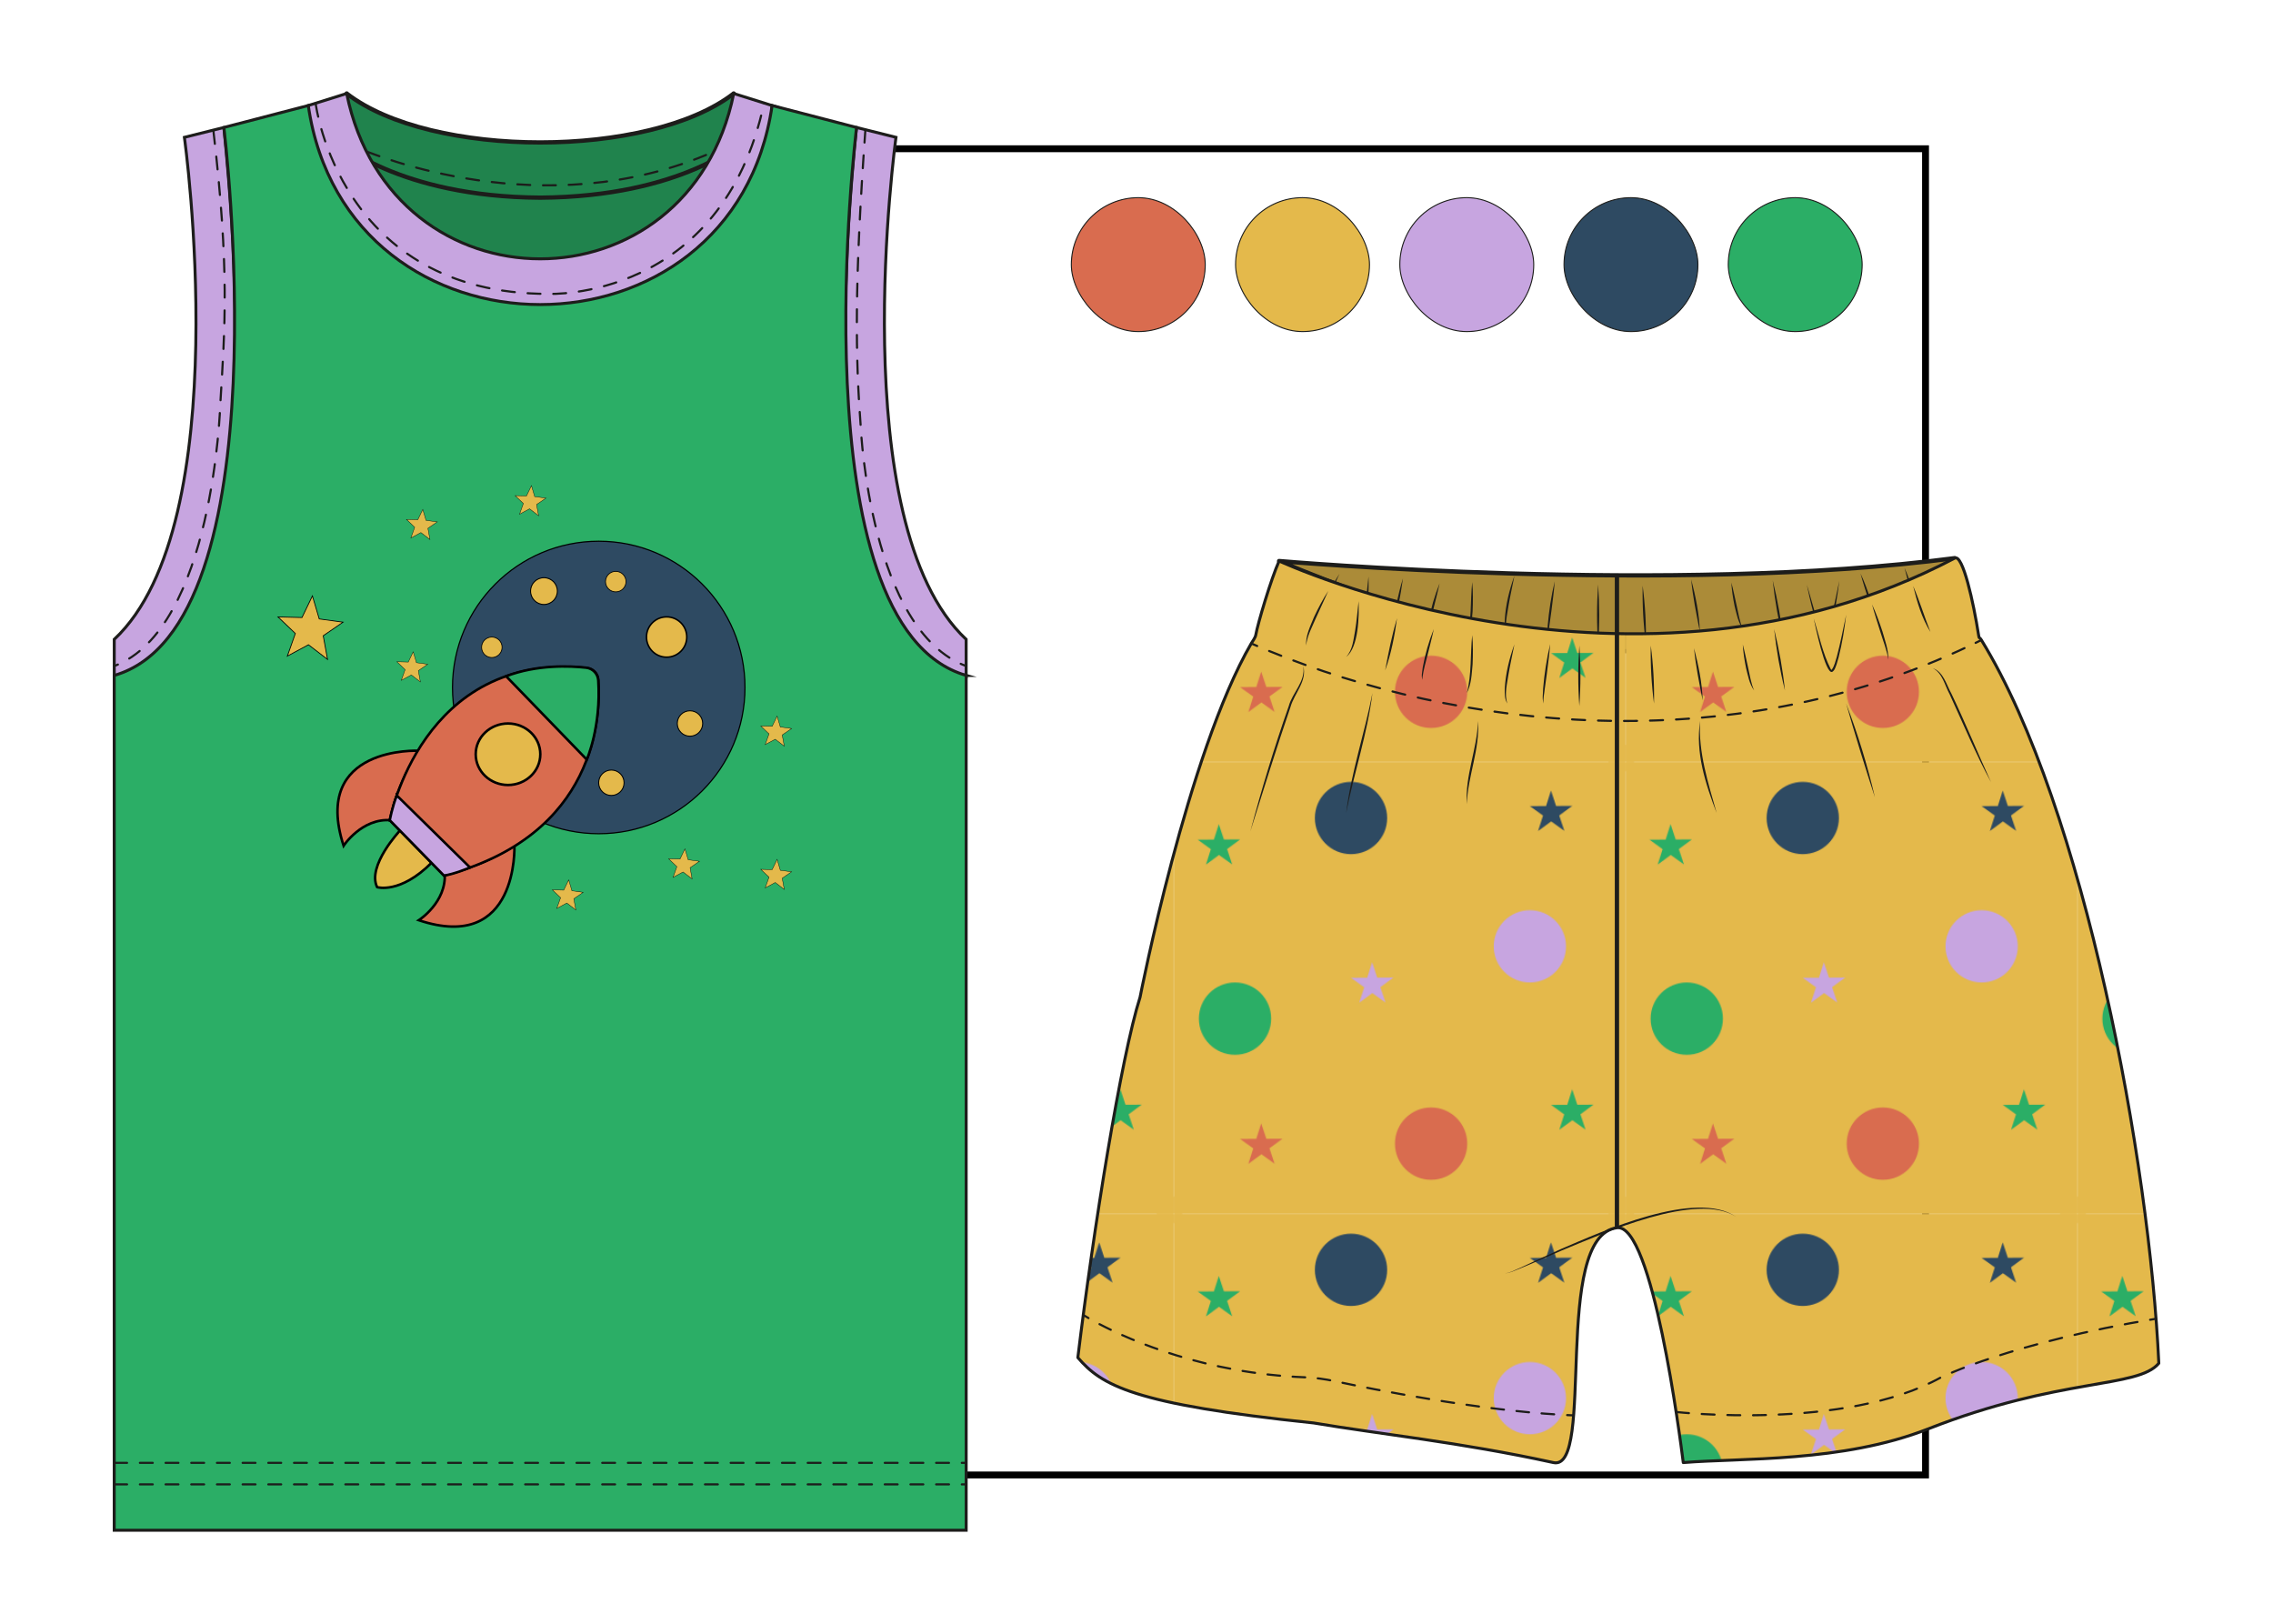
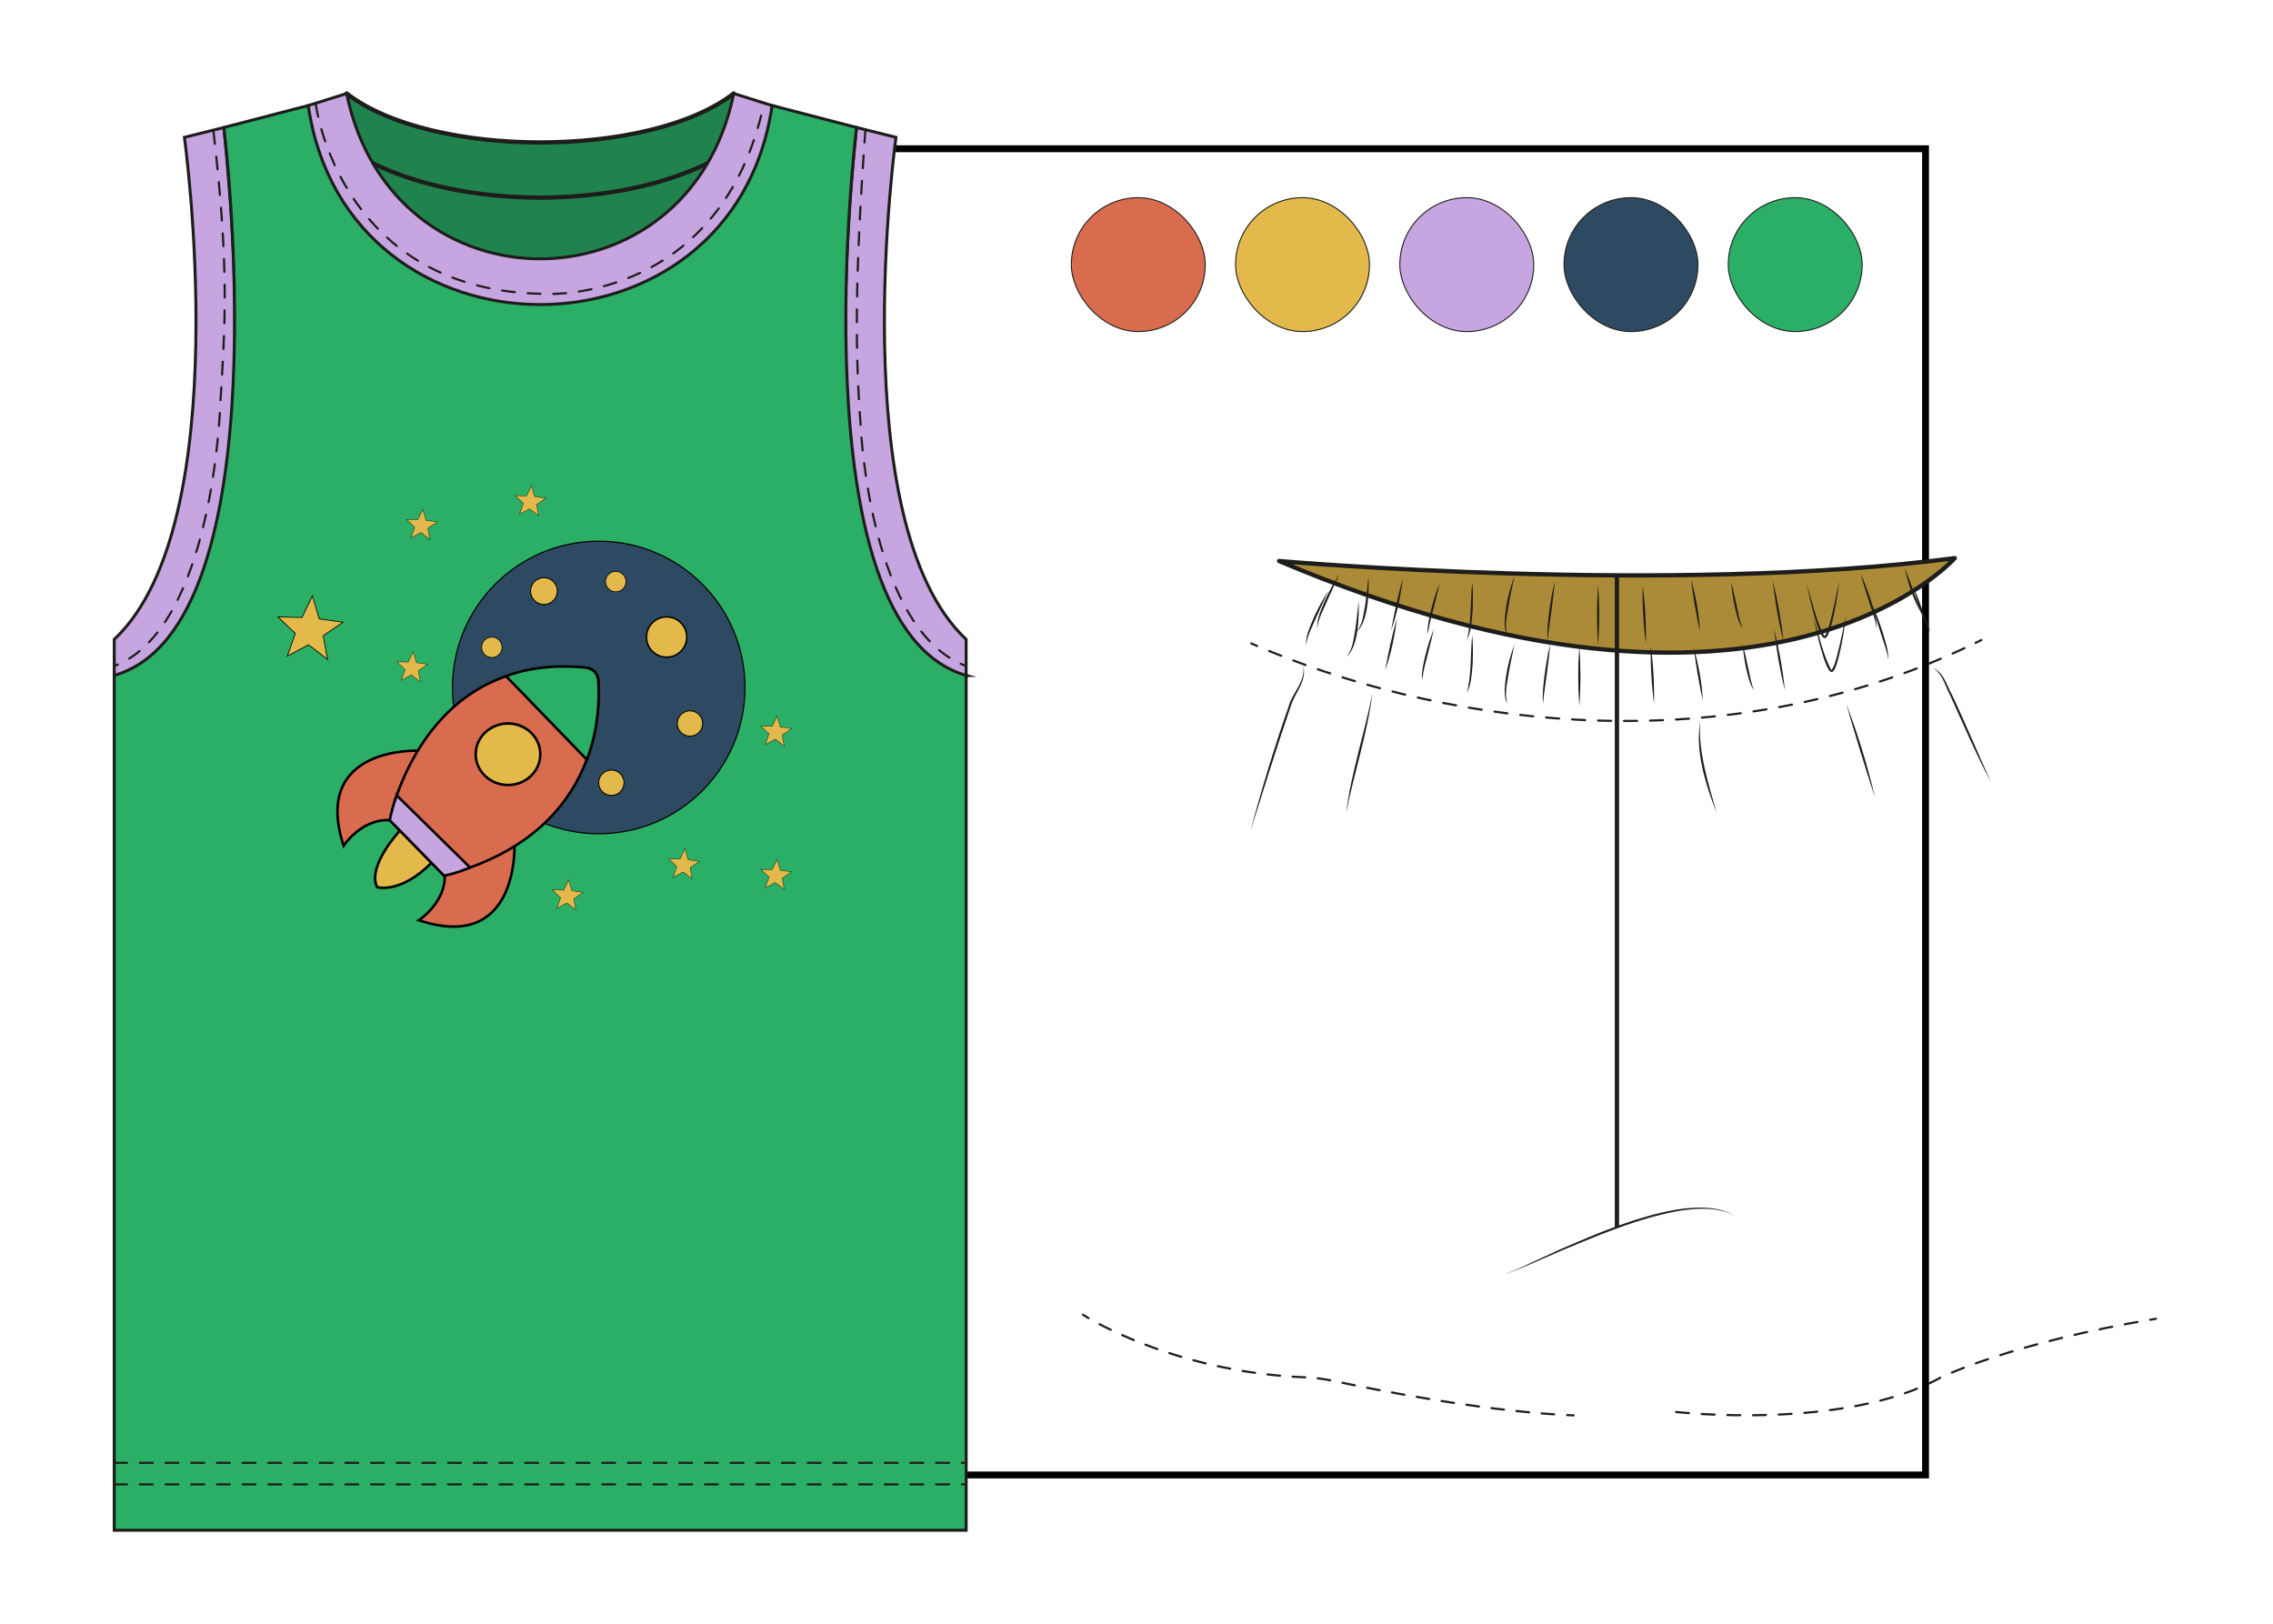
<svg xmlns="http://www.w3.org/2000/svg" id="miniatura" viewBox="0 0 730.97 522.12">
  <defs>
    <pattern id="Motivo_nuevo_5" data-name="Motivo nuevo 5" x="0" y="0" width="453.54" height="453.54" patternTransform="translate(-5869.37 -335.95) scale(.32)" patternUnits="userSpaceOnUse" viewBox="0 0 453.54 453.54">
      <g>
        <rect width="453.54" height="453.54" fill="none" />
        <rect x="436.31" y="436.31" width="478.47" height="479.49" fill="#e4b94b" />
        <rect x="-17.23" y="436.31" width="478.47" height="479.49" fill="#e4b94b" />
        <rect x="-470.77" y="436.31" width="478.47" height="479.49" fill="#e4b94b" />
        <rect x="436.31" y="-17.23" width="478.47" height="479.49" fill="#e4b94b" />
        <g>
          <rect x="-17.23" y="-17.23" width="478.47" height="479.49" fill="#e4b94b" />
          <polygon points="58.05 102.47 44.83 92.98 31.72 102.63 36.65 87.12 23.43 77.63 39.7 77.53 44.64 62.03 49.76 77.47 66.04 77.37 52.93 87.02 58.05 102.47" fill="#2bae66" />
          <polygon points="212.12 241.25 198.89 231.76 185.78 241.41 190.72 225.9 177.49 216.41 193.77 216.31 198.7 200.8 203.83 216.25 220.1 216.15 206.99 225.8 212.12 241.25" fill="#c7a5e0" />
          <polygon points="413.16 368.96 399.94 359.48 386.83 369.12 391.77 353.62 378.54 344.13 394.82 344.03 399.75 328.52 404.87 343.97 421.15 343.87 408.04 353.52 413.16 368.96" fill="#2bae66" />
          <polygon points="391.86 68.72 378.64 59.23 365.53 68.88 370.46 53.37 357.24 43.88 373.51 43.79 378.45 28.28 383.57 43.73 399.85 43.63 386.74 53.27 391.86 68.72" fill="#2e4a62" />
          <polygon points="100.66 403.18 87.44 393.7 74.33 403.34 79.26 387.84 66.04 378.35 82.31 378.25 87.25 362.74 92.37 378.19 108.65 378.09 95.54 387.74 100.66 403.18" fill="#d96c4f" />
          <circle cx="60.92" cy="257.43" r="36.32" fill="#2bae66" />
          <circle cx="257.97" cy="383.04" r="36.32" fill="#d96c4f" />
          <circle cx="357.24" cy="184.79" r="36.32" fill="#c7a5e0" />
          <circle cx="177.49" cy="55.84" r="36.32" fill="#2e4a62" />
        </g>
        <rect x="-470.77" y="-17.23" width="478.47" height="479.49" fill="#e4b94b" />
        <rect x="436.31" y="-470.77" width="478.47" height="479.49" fill="#e4b94b" />
        <rect x="-17.23" y="-470.77" width="478.47" height="479.49" fill="#e4b94b" />
        <rect x="-470.77" y="-470.77" width="478.47" height="479.49" fill="#e4b94b" />
      </g>
    </pattern>
  </defs>
  <rect x="111.75" y="47.83" width="507.48" height="426.45" fill="none" stroke="#000" stroke-miterlimit="10" stroke-width="2.21" />
  <g>
    <rect x="450.16" y="63.56" width="43.06" height="43.06" rx="21.53" ry="21.53" transform="translate(943.39 170.18) rotate(180)" fill="#c7a5e0" stroke="#1d1d1b" stroke-miterlimit="10" stroke-width=".33" />
    <rect x="502.98" y="63.56" width="43.06" height="43.06" rx="21.53" ry="21.53" transform="translate(1049.01 170.18) rotate(180)" fill="#2e4a62" stroke="#1d1d1b" stroke-miterlimit="10" stroke-width=".33" />
    <rect x="555.79" y="63.56" width="43.06" height="43.06" rx="21.53" ry="21.53" transform="translate(1154.64 170.18) rotate(180)" fill="#2bae66" stroke="#1d1d1b" stroke-miterlimit="10" stroke-width=".33" />
    <rect x="397.35" y="63.56" width="43.06" height="43.06" rx="21.53" ry="21.53" transform="translate(837.76 170.18) rotate(180)" fill="#e4b94b" stroke="#1d1d1b" stroke-miterlimit="10" stroke-width=".33" />
    <rect x="344.54" y="63.56" width="43.06" height="43.06" rx="21.53" ry="21.53" transform="translate(732.13 170.18) rotate(180)" fill="#d96c4f" stroke="#1d1d1b" stroke-miterlimit="10" stroke-width=".33" />
  </g>
  <g>
    <path d="M411.34,180.4s126.35,10.99,217.3-.93c0,0-59.68,67.74-217.3.93Z" fill="#ab8b38" stroke="#1d1d1b" stroke-linejoin="round" stroke-width="1.38" />
    <g>
      <path d="M430.75,184.52c-1.27,2.92-2.68,5.77-3.96,8.68-1.22,2.88-2.85,5.74-3.17,8.89-.23-3.23,1.37-6.27,2.54-9.18,1.36-2.89,2.83-5.73,4.59-8.39h0Z" fill="#1d1d1b" />
      <path d="M440.09,185.39c.2,4.73.02,14.89-4,17.92,2.14-2.28,2.35-5.69,2.91-8.64.44-2.67.79-6.56,1.09-9.28h0Z" fill="#1d1d1b" />
      <path d="M451.18,185.96c-.77,5.69-1.87,11.38-3.83,16.79,1.03-5.49,2.2-11.46,3.83-16.79h0Z" fill="#1d1d1b" />
      <path d="M462.96,187.56c-.49,2.42-1.4,5.87-2,8.3-.61,2.4-1.32,4.79-1.64,7.24,0,.34-.06.72.16,1.01-.75-1.09-.18-2.97-.08-4.23.75-4.22,1.96-8.35,3.56-12.32h0Z" fill="#1d1d1b" />
      <path d="M473.45,187.19c.3,3.13.26,6.27.12,9.41-.3,3.09-.36,6.4-1.86,9.2,1.61-6.04,1.08-12.43,1.74-18.62h0Z" fill="#1d1d1b" />
      <path d="M487.02,185.15c-.55,2.82-1.41,6.74-1.88,9.52-.43,3.11-1.43,6.46-.38,9.52-.93-1.38-.86-3.18-.85-4.78.27-4.88,1.46-9.68,3.11-14.26h0Z" fill="#1d1d1b" />
      <path d="M499.98,186.98c-.19,2.77-.72,6.76-1.07,9.55,0,0-.66,4.75-.66,4.75-.13,1.56-.62,3.2-.36,4.74-.55-1.49-.18-3.22-.17-4.8.4-4.8,1.13-9.56,2.25-14.24h0Z" fill="#1d1d1b" />
      <path d="M513.94,187.91c.46,6.49.47,13,0,19.49-.47-6.49-.46-13,0-19.49h0Z" fill="#1d1d1b" />
      <path d="M528.26,188.33c.81,6.18,1.16,12.42,1.04,18.65-.81-6.18-1.16-12.42-1.04-18.65h0Z" fill="#1d1d1b" />
      <path d="M543.87,186.28c1.42,5.48,2.6,11.1,2.78,16.78-1.09-5.47-2.29-11.22-2.78-16.78h0Z" fill="#1d1d1b" />
      <path d="M556.77,187.25c.58,2.14,1.23,5.28,1.72,7.47.57,2.47.9,5.03,1.94,7.36-1.54-2.09-1.98-4.76-2.61-7.22-.5-2.52-.92-5.05-1.04-7.62h0Z" fill="#1d1d1b" />
      <path d="M570.09,186.62c1.61,6.49,2.78,13.09,3.48,19.75-1.62-6.49-2.78-13.1-3.48-19.75h0Z" fill="#1d1d1b" />
      <path d="M581.02,187.92c1.75,5.44,2.88,11.21,5.48,16.31.09.14.22.33.24.31,0,0-.02,0,0,0,.02-.01.07-.05.12-.1.82-1.1,1.2-2.77,1.61-4.13,1.18-4.46,2.07-9,3.02-13.52-.55,4.6-1.27,9.19-2.42,13.68-.2.75-.41,1.5-.65,2.24-.33.8-.53,1.89-1.4,2.45-2.23,1.03-5.55-15.14-5.99-17.25h0Z" fill="#1d1d1b" />
      <path d="M598.33,184.41c1.32,2.82,2.36,5.74,3.34,8.69.83,2.97,2,5.98,1.88,9.1-.42-3.05-1.64-5.95-2.53-8.89-.82-2.61-2.01-6.28-2.69-8.9h0Z" fill="#1d1d1b" />
      <path d="M612.47,182.6c2.06,4.69,3.67,10.06,5.57,14.81-2.8-4.5-4.33-9.7-5.57-14.81h0Z" fill="#1d1d1b" />
    </g>
    <path id="vivo_manga2" data-name="vivo manga2" d="M275.45,40.99l12.69,3.17s-17.28,124.05,22.56,161.43v12.06s-52.89-2.82-35.26-176.66Z" fill="#c7a5e0" stroke="#1d1d1b" stroke-miterlimit="10" stroke-width=".95" />
    <polygon id="esp" points="243.01 92.92 173.71 111.78 104.43 92.92 108.39 42.14 173.71 59.86 239.04 42.14 243.01 92.92" fill="#20834d" stroke="#1d1d1b" stroke-linejoin="round" stroke-width="1.38" />
    <path id="vivo_manga1" data-name="vivo manga1" d="M71.99,40.99l-12.69,3.17s17.28,124.05-22.56,161.43v12.06s52.89-2.82,35.26-176.66Z" fill="#c7a5e0" stroke="#1d1d1b" stroke-miterlimit="10" stroke-width=".95" />
    <path id="cuello_esp" data-name="cuello esp" d="M239.04,45.31s-19.58,17.98-65.33,18.25c-45.75-.27-65.32-18.25-65.32-18.25l3.09-15.25c27.15,20.99,97.33,20.99,124.48,0l3.09,15.25Z" fill="#20834d" stroke="#1d1d1b" stroke-linejoin="round" stroke-width="1.38" />
    <path id="cuello_del" data-name="cuello del" d="M248.29,33.94s-2.11,83.04-74.58,77.58c-72.46,5.46-74.58-77.58-74.58-77.58l12.35-3.87c14.46,70.88,110.02,70.88,124.48,0l12.34,3.87Z" fill="#c7a5e0" stroke="#1d1d1b" stroke-miterlimit="10" stroke-width=".95" />
    <path id="delantero" d="M310.71,217.19v274.87H36.73V217.19c55-15.87,35.26-176.2,35.26-176.2l27.15-7.06c12.35,85.34,136.82,85.34,149.16,0l27.16,7.06s-19.75,160.33,35.26,176.2Z" fill="#2bae66" stroke="#1d1d1b" stroke-miterlimit="10" stroke-width=".95" />
    <path d="M101.54,33.47s7.68,61.05,74.85,61.03c0,0,55.69,2.34,69.33-61.36" fill="none" stroke="#1d1d1b" stroke-dasharray="4.13" stroke-linecap="round" stroke-miterlimit="10" stroke-width=".69" />
    <path d="M68.64,42.14c5.17,44.31,3.74,62.75,2.18,88.16,0,0-2.18,71.78-34.1,83.88" fill="none" stroke="#1d1d1b" stroke-dasharray="4.13" stroke-linecap="round" stroke-miterlimit="10" stroke-width=".69" />
    <path d="M278.3,41.71c-3.56,49.68-3.23,72.97-1.44,96.35,0,0,3.07,64.69,33.85,76.12" fill="none" stroke="#1d1d1b" stroke-dasharray="4.13" stroke-linecap="round" stroke-miterlimit="10" stroke-width=".69" />
-     <path d="M628.64,179.47c2.56-1.35,6.01,14.18,7.65,24.75.2,1.31.2.44.9,1.58,33.24,54.08,54.1,168.11,57.06,232.57-6.77,8.14-31.62,4.39-74.29,21.14-27.49,10.79-60,9.26-78.64,10.79-1.02-8.02-9.92-77-21.32-75.51-21.02,2.73-6.83,78.48-20.44,75.51-30.27-6.61-56.22-9.19-77.1-12.74-58.27-6.05-68.22-12.14-75.84-21.02,5.05-41.41,13.94-96.8,20.01-115.88,0,0,15.3-78.54,35.77-113.77.51-.88,1.29-1.79,1.46-2.79.59-3.5,4.95-18.11,7.49-23.71,0,0,114.25,53.29,217.3-.93Z" fill="url(#Motivo_nuevo_5)" stroke="#1d1d1b" stroke-linejoin="round" stroke-width=".95" />
    <g>
      <path d="M402.39,206.9c.63.27,1.26.55,1.9.82" fill="none" stroke="#1d1d1b" stroke-linecap="round" stroke-miterlimit="10" stroke-width=".69" />
      <path d="M408.14,209.33c60.1,24.62,147,35.61,225.31-1.71" fill="none" stroke="#1d1d1b" stroke-dasharray="4.18 4.18" stroke-linecap="round" stroke-miterlimit="10" stroke-width=".69" />
      <path d="M635.33,206.72c.62-.3,1.24-.61,1.85-.91" fill="none" stroke="#1d1d1b" stroke-linecap="round" stroke-miterlimit="10" stroke-width=".69" />
    </g>
    <path d="M419.13,214.18c1.26,4.9-2.87,8.72-4.11,13.13-4.36,12.75-8.88,27.19-12.93,40.05,3.6-13.57,7.68-27.01,12.34-40.26,1.21-4.47,5.49-7.96,4.69-12.92h0Z" fill="#1d1d1b" />
    <path d="M441.37,222.84c-1.58,12.87-5.97,25.86-8.46,38.57,1.57-12.87,5.97-25.86,8.46-38.57h0Z" fill="#1d1d1b" />
-     <path d="M475.3,231.84c.69,9.08-3.3,17.71-3.58,26.73-.66-9.08,3.34-17.71,3.58-26.73h0Z" fill="#1d1d1b" />
    <path d="M546.74,231.84c-.64,10,2.63,20.05,5.31,29.57-3.59-9.35-6.88-19.46-5.31-29.57h0Z" fill="#1d1d1b" />
    <path d="M593.7,226.22c3.77,9.83,6.87,19.92,9.26,30.17-3.19-9.67-6.47-20.38-9.26-30.17h0Z" fill="#1d1d1b" />
    <path d="M621.52,214.85c3.49,1.14,4.4,5.33,6.04,8.2,4.48,9.39,8.42,19.01,12.74,28.47-4.8-8.79-9.09-19.07-13.29-28.22-1.61-2.9-2.28-6.89-5.5-8.46h0Z" fill="#1d1d1b" />
    <line x1="519.99" y1="394.79" x2="519.99" y2="184.81" fill="none" stroke="#1d1d1b" stroke-miterlimit="10" stroke-width="1.38" />
    <path d="M427.17,190c-1.27,2.92-2.68,5.77-3.96,8.68-1.22,2.89-2.85,5.74-3.17,8.89-.23-3.23,1.37-6.27,2.54-9.18,1.36-2.89,2.83-5.73,4.59-8.39h0Z" fill="#1d1d1b" />
    <path d="M436.91,193.31c.2,4.73.02,14.89-4,17.92,2.14-2.28,2.35-5.69,2.91-8.64.44-2.67.79-6.56,1.09-9.28h0Z" fill="#1d1d1b" />
    <path d="M449.27,198.79c-.77,5.69-1.87,11.38-3.83,16.79,1.03-5.49,2.2-11.46,3.83-16.79h0Z" fill="#1d1d1b" />
    <path d="M461.1,202.27c-.49,2.42-1.4,5.87-2,8.3-.61,2.4-1.31,4.79-1.64,7.24,0,.34-.06.72.16,1.01-.75-1.09-.18-2.97-.08-4.23.75-4.22,1.96-8.35,3.56-12.32h0Z" fill="#1d1d1b" />
    <path d="M473.45,204.23c.3,3.13.26,6.27.12,9.41-.3,3.09-.36,6.4-1.86,9.2,1.61-6.04,1.08-12.43,1.74-18.62h0Z" fill="#1d1d1b" />
    <path d="M487.02,207.18c-.55,2.82-1.41,6.74-1.88,9.52-.43,3.11-1.43,6.46-.38,9.52-.93-1.38-.86-3.18-.85-4.78.27-4.88,1.46-9.68,3.11-14.26h0Z" fill="#1d1d1b" />
    <path d="M498.51,207.18c-.19,2.77-.72,6.76-1.07,9.55,0,0-.66,4.75-.66,4.75-.13,1.56-.62,3.2-.36,4.74-.55-1.49-.18-3.22-.17-4.8.4-4.8,1.13-9.56,2.25-14.24h0Z" fill="#1d1d1b" />
    <path d="M507.9,207.57c.46,6.48.47,13,0,19.49-.47-6.48-.46-13,0-19.49h0Z" fill="#1d1d1b" />
    <path d="M530.87,207.57c.81,6.18,1.16,12.42,1.04,18.65-.81-6.18-1.16-12.42-1.04-18.65h0Z" fill="#1d1d1b" />
    <path d="M544.79,208.44c1.42,5.48,2.6,11.1,2.78,16.78-1.09-5.47-2.29-11.22-2.78-16.78h0Z" fill="#1d1d1b" />
    <path d="M560.45,207.18c.58,2.14,1.23,5.28,1.72,7.47.57,2.47.9,5.03,1.94,7.36-1.54-2.09-1.98-4.76-2.61-7.22-.5-2.52-.92-5.05-1.04-7.62h0Z" fill="#1d1d1b" />
    <path d="M570.54,202.27c1.61,6.49,2.78,13.1,3.48,19.75-1.62-6.49-2.78-13.1-3.48-19.75h0Z" fill="#1d1d1b" />
    <path d="M583.24,198.79c1.75,5.44,2.88,11.21,5.48,16.31.09.14.22.33.24.32,0,0-.02,0,0,0,.02-.01.07-.05.12-.1.82-1.1,1.2-2.77,1.61-4.13,1.18-4.46,2.07-9,3.02-13.52-.55,4.6-1.28,9.19-2.42,13.68-.2.75-.41,1.5-.65,2.24-.33.8-.53,1.89-1.4,2.45-2.23,1.03-5.55-15.14-5.99-17.25h0Z" fill="#1d1d1b" />
    <path d="M602.03,194.35c1.32,2.82,2.36,5.74,3.34,8.69.83,2.97,2,5.98,1.88,9.1-.42-3.05-1.64-5.95-2.53-8.89-.82-2.61-2.01-6.28-2.69-8.9h0Z" fill="#1d1d1b" />
    <path d="M615.25,188.44c2.06,4.69,3.67,10.06,5.57,14.81-2.8-4.49-4.33-9.7-5.57-14.81h0Z" fill="#1d1d1b" />
    <path d="M484.07,409.4c1.61-.08,3.09-1.06,4.59-1.63,0,0,4.45-2.07,4.45-2.07l8.94-4.1c13.3-5.71,43.36-19.3,56.32-10.29-12.77-8.34-42.89,5.38-56.1,10.78,0,0-9.01,3.92-9.01,3.92l-4.53,1.92c-1.52.53-3.04,1.45-4.66,1.48h0Z" fill="#1d1d1b" />
    <g>
      <path d="M348.27,422.77s.6.39,1.77,1.06" fill="none" stroke="#1d1d1b" stroke-linecap="round" stroke-miterlimit="10" stroke-width=".69" />
      <path d="M353.59,425.79c10.13,5.3,34.08,15.85,66.11,17.09,3.19.12,6.36.57,9.48,1.23,12.47,2.65,45.31,9.21,72.77,10.81" fill="none" stroke="#1d1d1b" stroke-dasharray="4.05 4.05" stroke-linecap="round" stroke-miterlimit="10" stroke-width=".69" />
      <path d="M503.98,455.03c.69.03,1.38.07,2.06.09" fill="none" stroke="#1d1d1b" stroke-linecap="round" stroke-miterlimit="10" stroke-width=".69" />
    </g>
    <path d="M539.02,454.03s54.13,6.13,85.1-11.09c0,0,22.7-11.2,69.21-18.89" fill="none" stroke="#1d1d1b" stroke-dasharray="4.13" stroke-linecap="round" stroke-miterlimit="10" stroke-width=".69" />
-     <path d="M118.11,48.82c.73,0,56.26,24.25,111.31,0" fill="none" stroke="#1d1d1b" stroke-dasharray="4.13" stroke-linecap="round" stroke-miterlimit="10" stroke-width=".69" />
    <line x1="36.73" y1="477.31" x2="310.71" y2="477.31" fill="none" stroke="#1d1d1b" stroke-dasharray="4.13" stroke-linecap="round" stroke-miterlimit="10" stroke-width=".69" />
    <line x1="36.73" y1="470.39" x2="310.71" y2="470.39" fill="none" stroke="#1d1d1b" stroke-dasharray="4.13" stroke-linecap="round" stroke-miterlimit="10" stroke-width=".69" />
    <g>
      <circle cx="192.55" cy="221.06" r="47.03" fill="#2e4a62" stroke="#000" stroke-miterlimit="10" stroke-width=".38" />
      <path d="M134.68,241.4s-34.63-1.67-24.18,30.56c0,0,5.85-8.96,15.18-8.21,0,0,.33-8.36,9-22.35Z" fill="#d96c4f" stroke="#000" stroke-miterlimit="10" stroke-width=".81" />
      <path d="M165.43,271.96s1.4,34.65-30.75,23.94c0,0,9-5.78,8.33-15.12,0,0,8.36-.26,22.42-8.82Z" fill="#d96c4f" stroke="#000" stroke-miterlimit="10" stroke-width=".81" />
      <path d="M125.35,263.75s10.17-54.45,63.49-48.93c1.93.2,3.43,1.77,3.57,3.7.81,11.56-.35,50.17-49.63,63.02l-17.42-17.79Z" fill="#d96c4f" stroke="#000" stroke-miterlimit="10" stroke-width=".81" />
      <path d="M162.75,217.44l25.95,26.81s4.68-10.57,3.69-25.49c-.14-2.11-1.76-3.82-3.87-4.06-5.29-.59-15.74-1.04-25.77,2.74Z" fill="#2bae66" stroke="#000" stroke-miterlimit="10" stroke-width=".81" />
      <path d="M128.62,267.08s-10.67,11.35-7.34,18.19c0,0,7.39,2.28,17.49-7.82l-10.15-10.37Z" fill="#e4b94b" stroke="#000" stroke-miterlimit="10" stroke-width=".81" />
      <ellipse cx="163.37" cy="242.53" rx="10.39" ry="9.89" fill="#e4b94b" stroke="#000" stroke-miterlimit="10" stroke-width=".81" />
      <path d="M127.61,255.79l23.55,23.16s-5.16,2.18-8.39,2.59l-17.42-17.79s.78-4.31,2.26-7.96Z" fill="#c7a5e0" stroke="#000" stroke-miterlimit="10" stroke-width=".81" />
      <circle cx="174.93" cy="190.07" r="4.31" fill="#e4b94b" stroke="#000" stroke-miterlimit="10" stroke-width=".32" />
      <circle cx="158.17" cy="208.14" r="3.3" fill="#e4b94b" stroke="#000" stroke-miterlimit="10" stroke-width=".25" />
      <circle cx="198.02" cy="187.02" r="3.3" fill="#e4b94b" stroke="#000" stroke-miterlimit="10" stroke-width=".25" />
      <circle cx="214.38" cy="204.84" r="6.48" fill="#e4b94b" stroke="#000" stroke-miterlimit="10" stroke-width=".49" />
      <circle cx="221.89" cy="232.64" r="4.09" fill="#e4b94b" stroke="#000" stroke-miterlimit="10" stroke-width=".31" />
      <circle cx="196.61" cy="251.7" r="4.09" fill="#e4b94b" stroke="#000" stroke-miterlimit="10" stroke-width=".31" />
      <polygon points="105.33 212.03 99.2 207.32 92.4 210.98 94.98 203.7 89.4 198.37 97.12 198.57 100.47 191.61 102.66 199.02 110.32 200.06 103.95 204.43 105.33 212.03" fill="#e4b94b" stroke="#000" stroke-miterlimit="10" stroke-width=".25" />
      <polygon points="138.26 173.48 135.36 171.25 132.14 172.99 133.36 169.54 130.72 167.01 134.37 167.11 135.96 163.81 137 167.32 140.62 167.81 137.61 169.88 138.26 173.48" fill="#e4b94b" stroke="#000" stroke-miterlimit="10" stroke-width=".12" />
      <polygon points="173.21 165.84 170.3 163.61 167.08 165.34 168.31 161.9 165.66 159.37 169.32 159.46 170.91 156.17 171.94 159.68 175.57 160.17 172.55 162.24 173.21 165.84" fill="#e4b94b" stroke="#000" stroke-miterlimit="10" stroke-width=".12" />
      <polygon points="135.18 219.26 132.28 217.03 129.06 218.77 130.28 215.32 127.64 212.79 131.3 212.89 132.88 209.59 133.92 213.1 137.55 213.59 134.53 215.66 135.18 219.26" fill="#e4b94b" stroke="#000" stroke-miterlimit="10" stroke-width=".12" />
      <polygon points="185.18 292.6 182.28 290.37 179.06 292.11 180.28 288.66 177.63 286.13 181.29 286.23 182.88 282.93 183.92 286.44 187.54 286.93 184.53 289 185.18 292.6" fill="#e4b94b" stroke="#000" stroke-miterlimit="10" stroke-width=".12" />
      <polygon points="252.21 239.93 249.31 237.7 246.08 239.43 247.31 235.99 244.66 233.46 248.32 233.56 249.91 230.26 250.94 233.77 254.57 234.26 251.55 236.33 252.21 239.93" fill="#e4b94b" stroke="#000" stroke-miterlimit="10" stroke-width=".12" />
      <polygon points="252.21 286 249.31 283.77 246.08 285.51 247.31 282.06 244.66 279.53 248.32 279.63 249.91 276.33 250.94 279.84 254.57 280.33 251.55 282.4 252.21 286" fill="#e4b94b" stroke="#000" stroke-miterlimit="10" stroke-width=".12" />
      <polygon points="222.57 282.62 219.67 280.39 216.45 282.12 217.67 278.68 215.03 276.15 218.68 276.24 220.27 272.95 221.31 276.46 224.93 276.95 221.92 279.02 222.57 282.62" fill="#e4b94b" stroke="#000" stroke-miterlimit="10" stroke-width=".12" />
    </g>
  </g>
</svg>